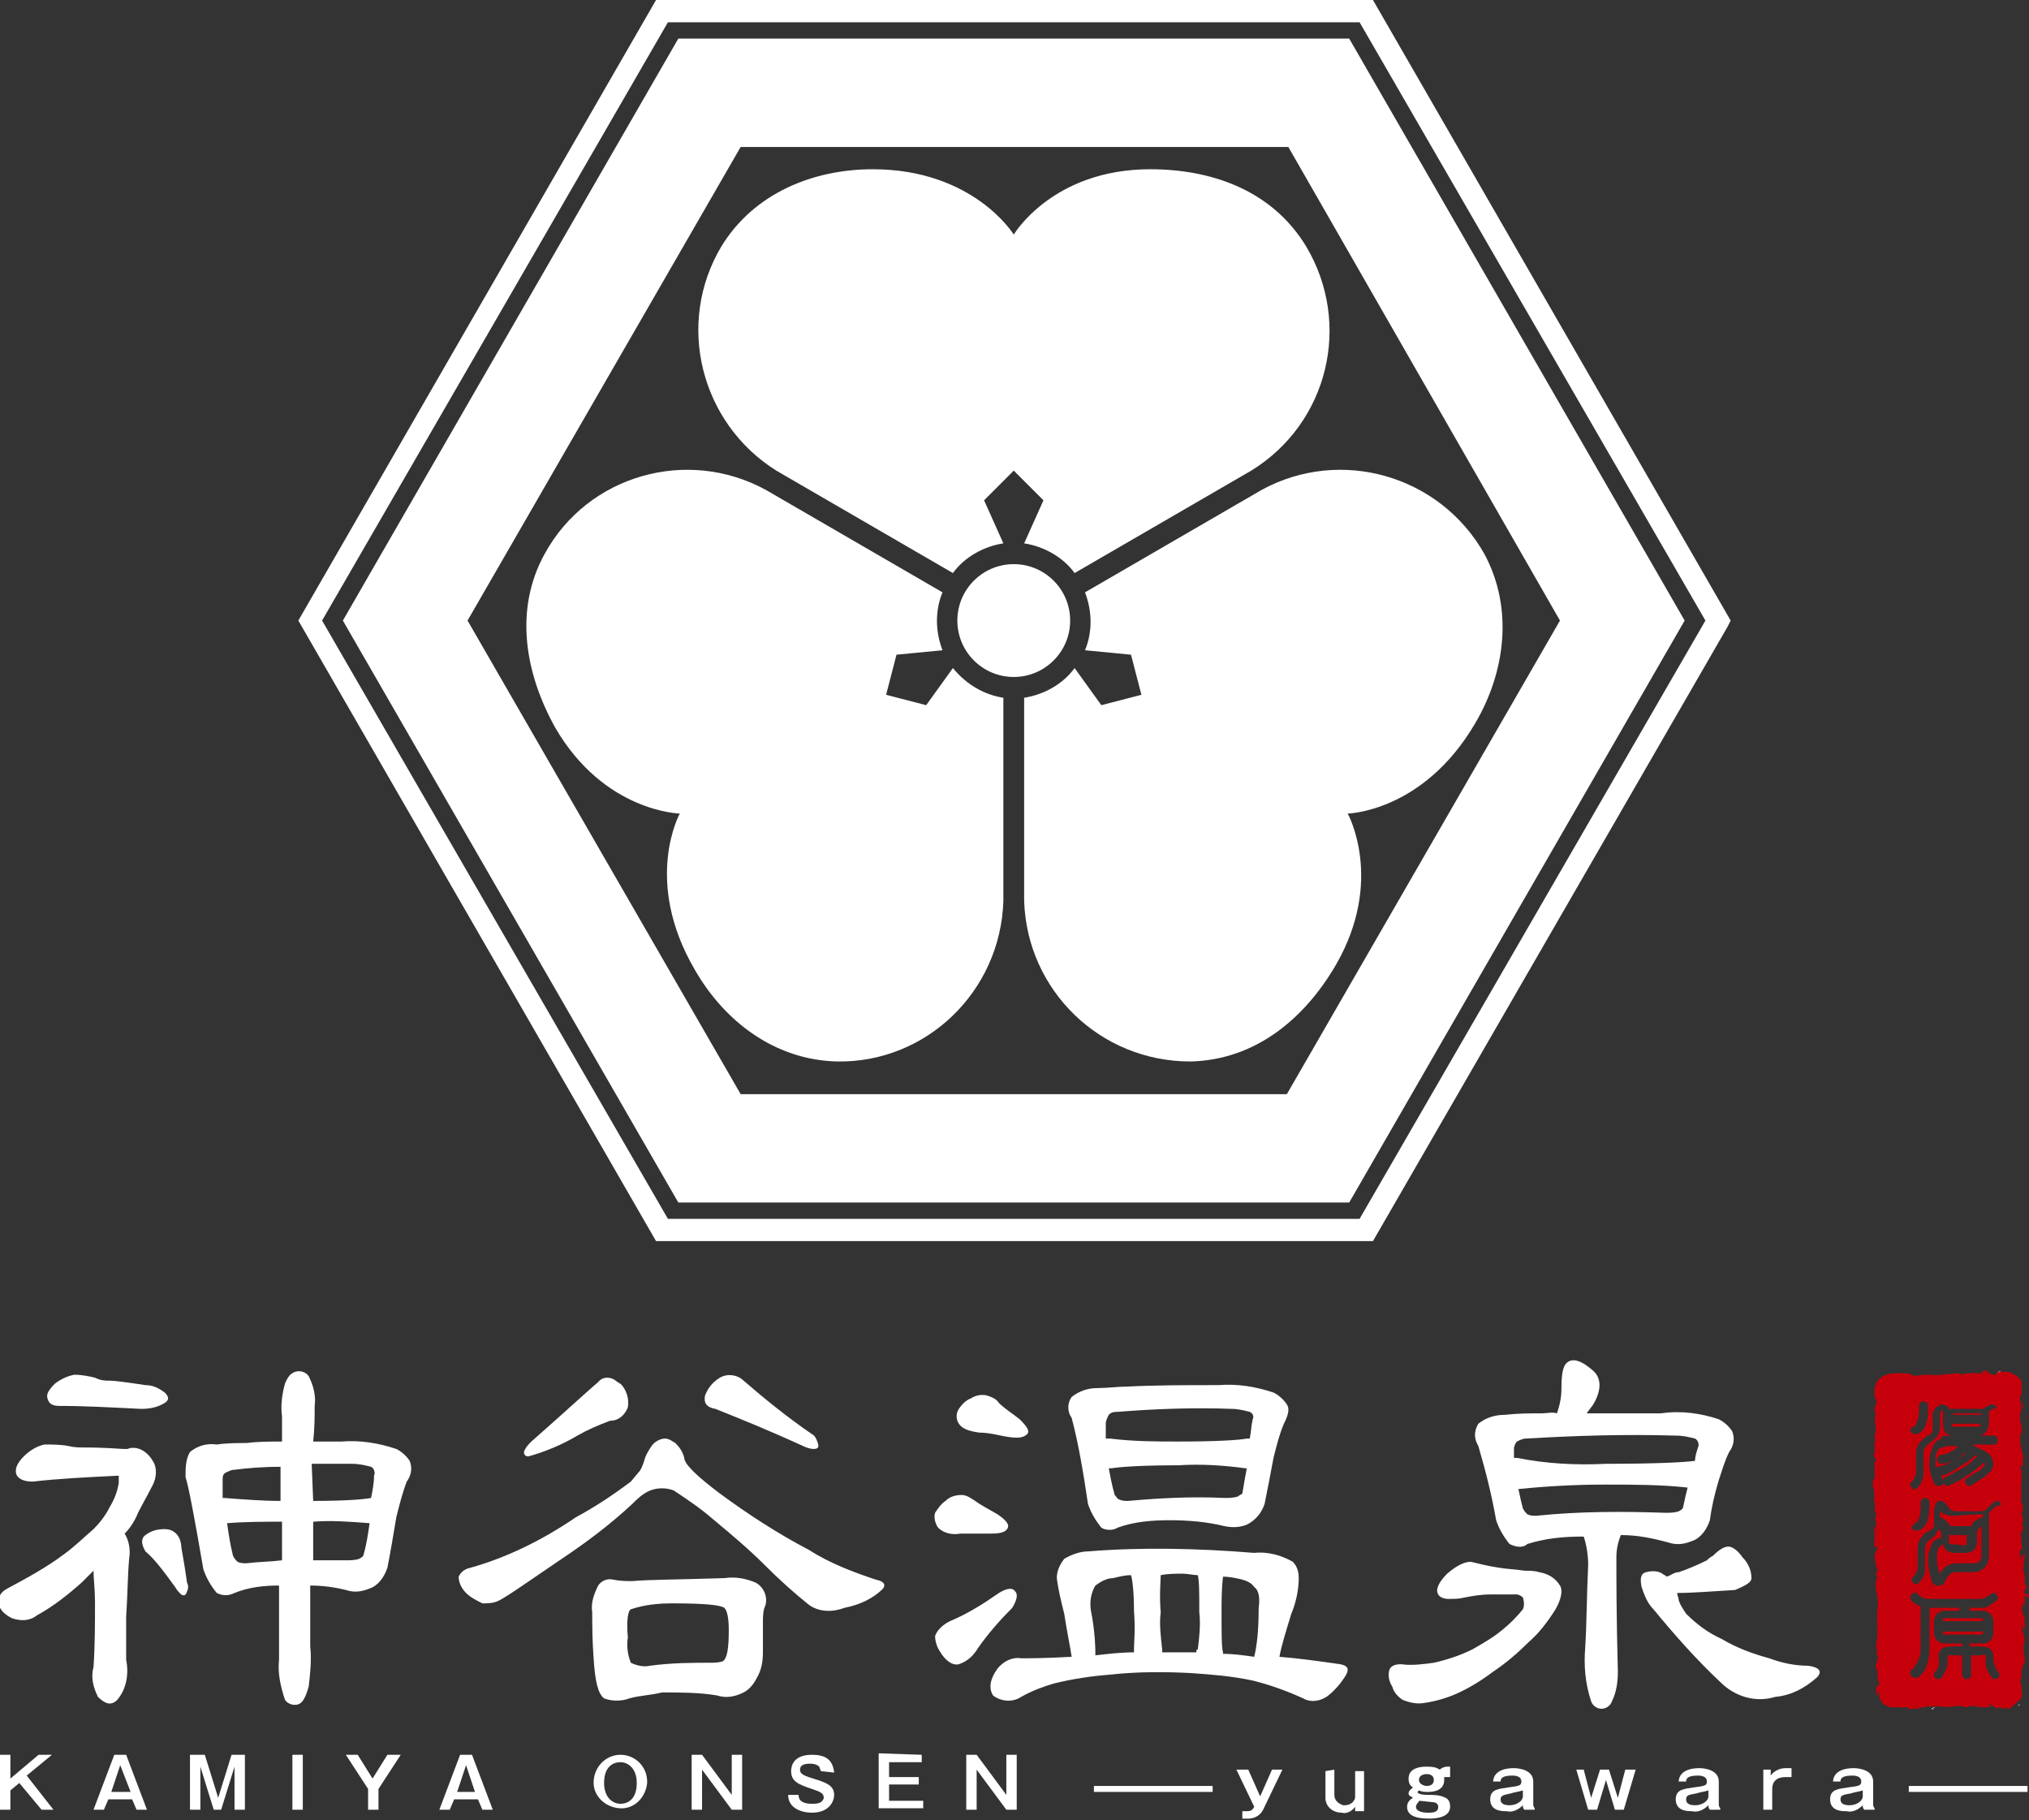
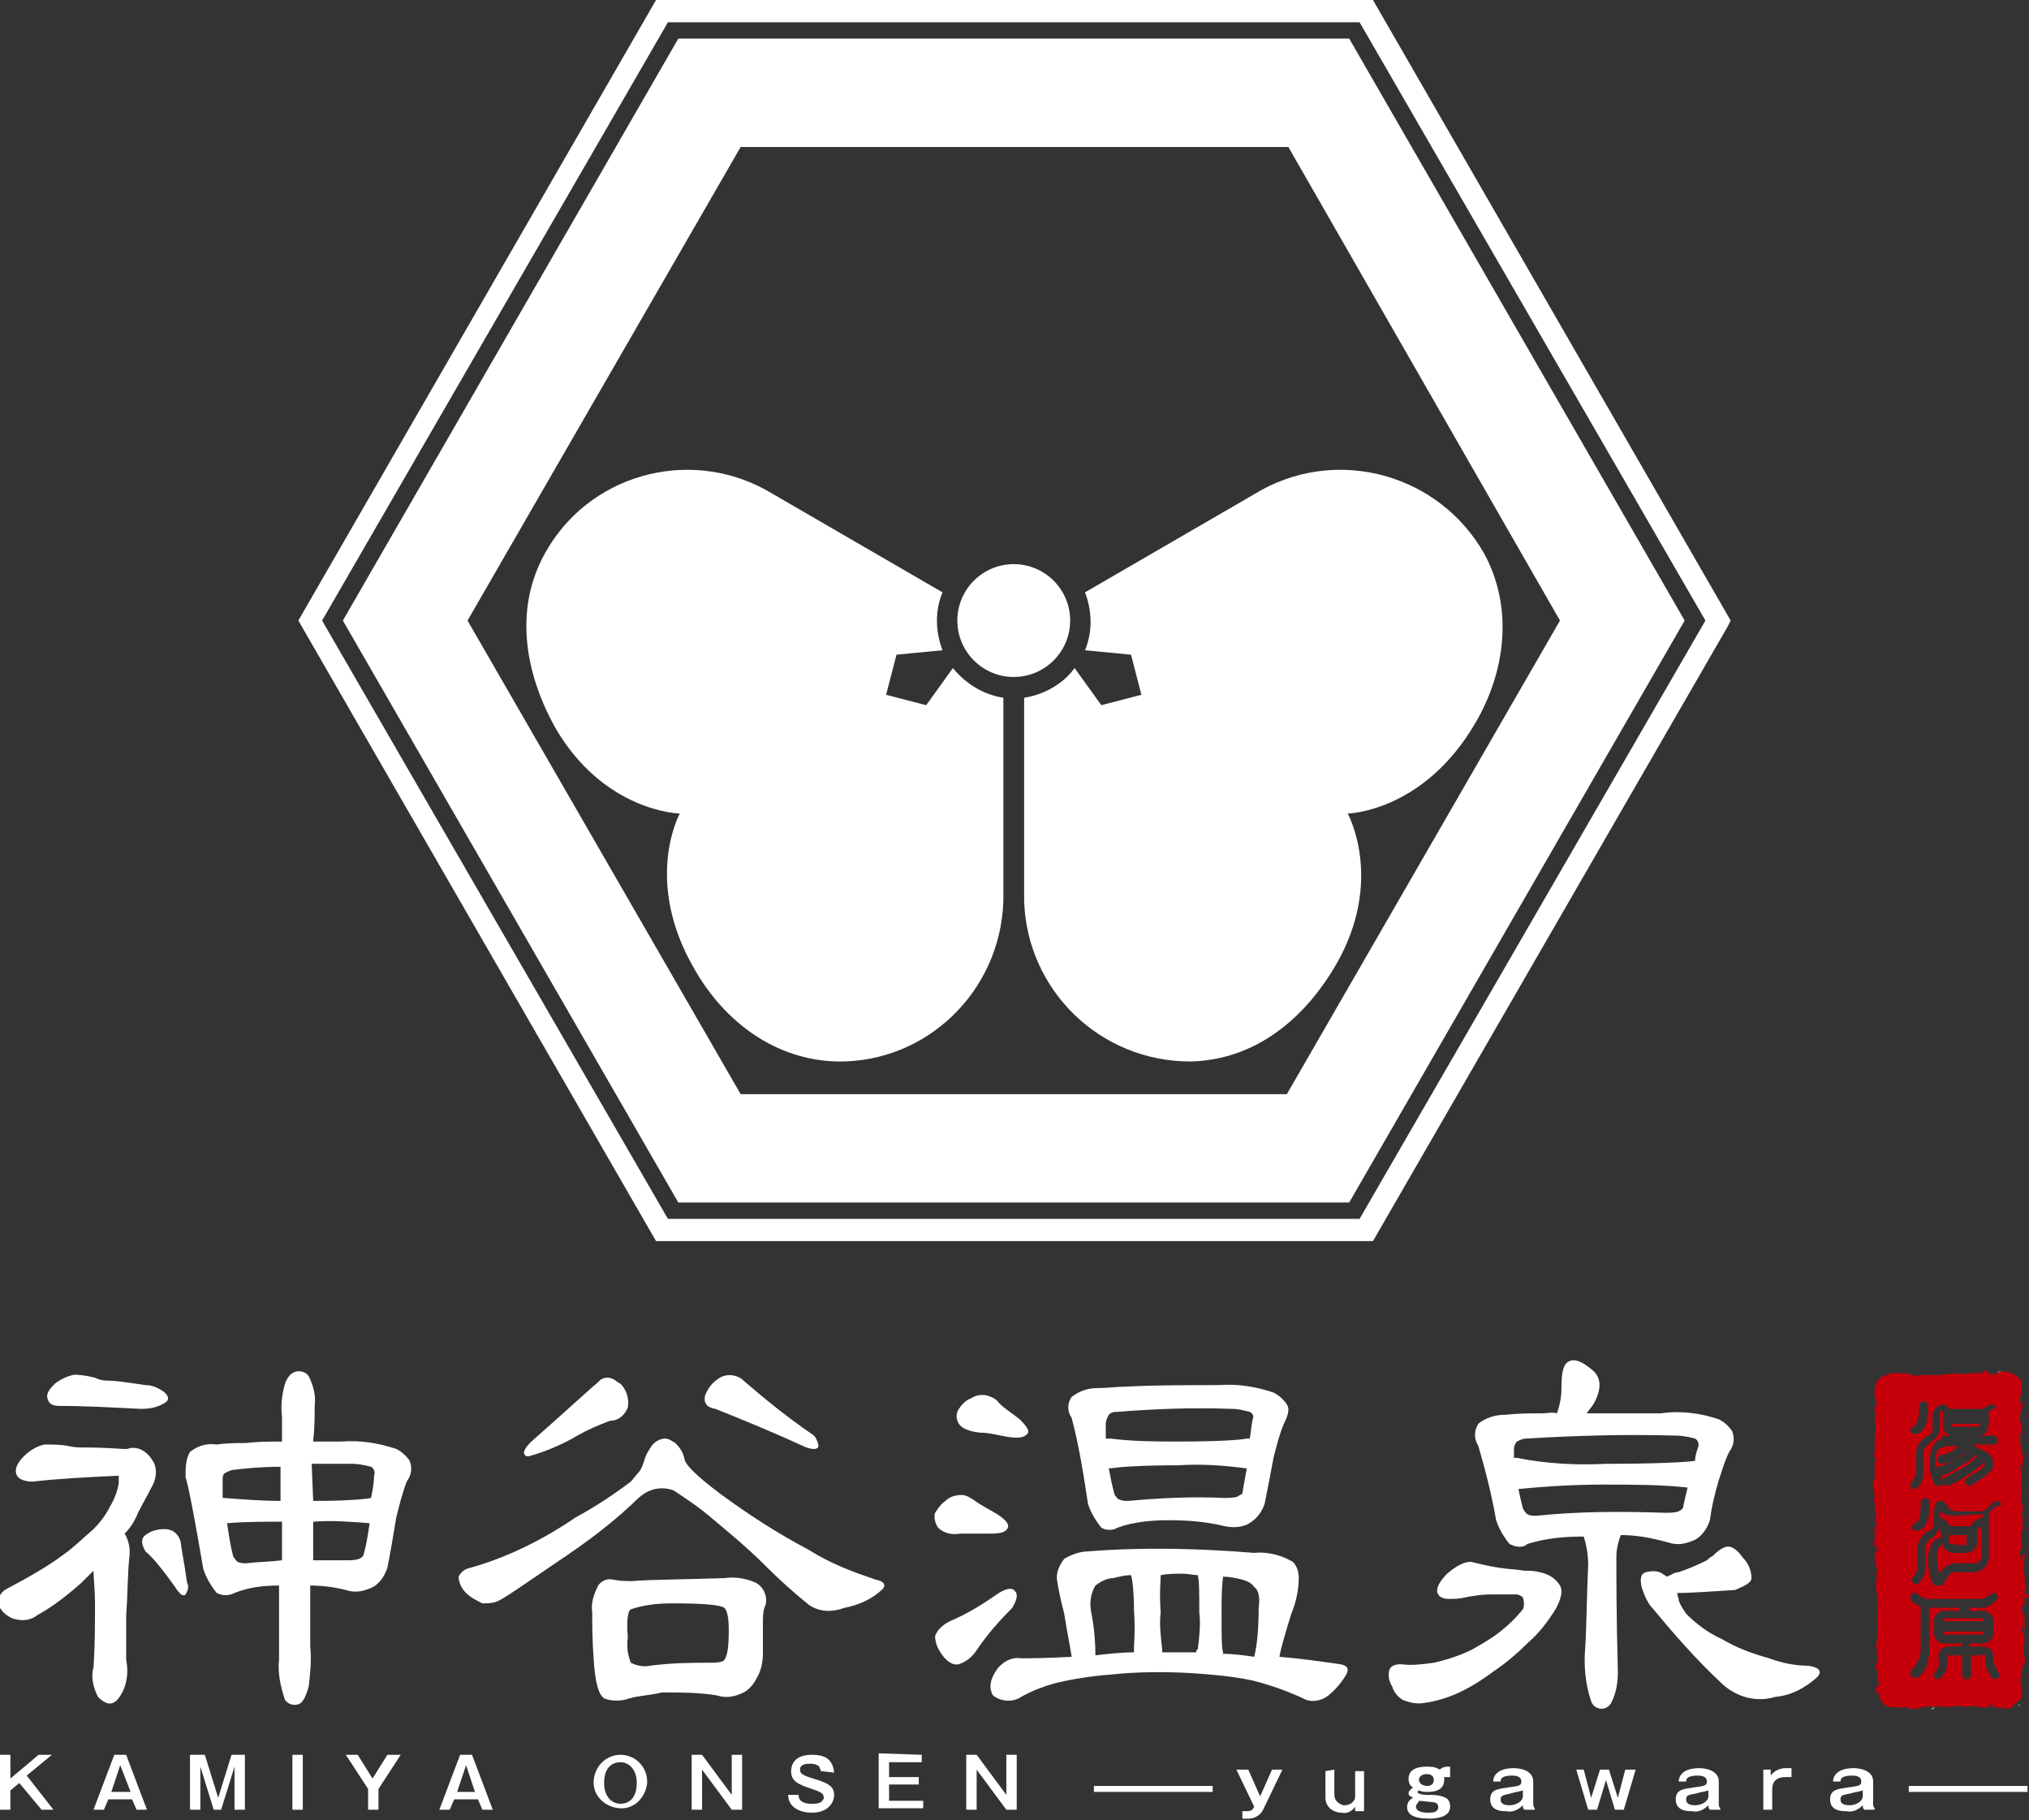
<svg xmlns="http://www.w3.org/2000/svg" version="1.1" id="レイヤー_1" x="0px" y="0px" viewBox="0 0 136.7 122.6" style="enable-background:new 0 0 136.7 122.6;" xml:space="preserve">
  <rect x="0" y="0" width="136.7" height="122.6" fill="#333333" stroke="none" />
  <style type="text/css">
	.st0{fill:#FFFFFF;}
	.st1{fill:#C6000B;}
</style>
  <path class="st0" d="M90.9,81H45.7L23.1,41.8L45.7,2.6h45.2l22.6,39.2L90.9,81z M49.9,73.7h36.8l18.4-31.9L86.8,9.9H49.9L31.5,41.8  L49.9,73.7z" />
  <circle class="st0" cx="68.3" cy="41.8" r="3.8" />
-   <path class="st0" d="M67.6,36.6l-1.3-2.9l2-2l2,2l-1.3,2.9c1.3,0.2,2.6,0.9,3.4,2l11.9-6.9c5.2-3.2,6.8-9.9,3.7-15.1  c-2.3-3.8-6.4-5.2-10.5-5.2c-6.6,0-9.2,4.4-9.2,4.4s-2.7-4.4-9.5-4.4c-4,0-8,1.6-10.2,5.2c-3.1,5.2-1.4,11.9,3.7,15.1l11.9,6.9  C65,37.5,66.3,36.8,67.6,36.6z" />
  <path class="st0" d="M64.2,45l-1.8,2.5l-2.7-0.7l0.7-2.7l3.1-0.3c-0.5-1.3-0.5-2.7,0-3.9L51.6,33c-5.3-2.9-12-1-14.9,4.3  c-2.1,3.8-1.3,8.1,0.7,11.7c3.3,5.7,8.4,5.8,8.4,5.8s-2.5,4.5,1,10.5c2,3.5,5.4,6.1,9.6,6.2c6,0.1,11-4.7,11.2-10.8V47  C66.3,46.8,65.1,46.1,64.2,45z" />
  <path class="st0" d="M100,37.3C97,32,90.3,30.1,85,33l-11.9,6.9c0.5,1.3,0.5,2.7,0,3.9l3.1,0.3l0.7,2.7l-2.7,0.7L72.4,45  c-0.8,1.1-2.1,1.8-3.4,2v13.7c0.2,6,5.1,10.8,11.2,10.8c4.4-0.1,7.7-2.9,9.8-6.5c3.3-5.7,0.8-10.2,0.8-10.2s5.1-0.1,8.6-6.1  C101.4,45.3,102,41,100,37.3z" />
  <path class="st0" d="M92.5,83.6H44.2L20.1,41.8L44.2,0h48.3l24.1,41.8l-0.2,0.4L92.5,83.6z M45,82.1h46.6l23.3-40.3L91.6,1.5H45  L21.7,41.8L45,82.1z" />
  <path class="st0" d="M6.3,105.8c-0.3,0.3-0.5,0.5-0.8,0.8c-0.9,0.8-1.9,1.6-3,2.2c-0.5,0.4-1.1,0.4-1.7,0.2  c-0.6-0.3-0.9-0.7-0.9-1.1c0-0.4,0.2-0.7,0.6-0.9c1.3-0.7,2.6-1.4,3.8-2.3c0.7-0.5,1.3-1.1,2-1.7c0.4-0.4,0.8-0.9,1.1-1.5  c0.3-0.5,0.5-1,0.6-1.6c0-0.2,0-0.3,0-0.5c-2.1,0.1-4.1,0.2-5.8,0.4c-0.6,0-1-0.2-1.1-0.5c-0.1-0.3,0-0.7,0.5-1.2  c0.4-0.4,0.9-0.7,1.4-0.8c0.5,0,1.1,0,1.6,0.1c0.4,0.1,0.7,0.1,1.1,0.1c0.3,0,1.2,0,2.6,0.1c0.1,0,0.2,0,0.3,0  c0.2-0.1,0.5-0.1,0.8,0c0.5,0.2,0.8,0.6,1,1c0.2,0.5,0.1,1.1-0.2,1.6c-0.3,0.6-0.6,1.1-0.9,1.7c-0.2,0.5-0.5,1-0.9,1.4  c0.3,0.5,0.4,1.1,0.3,1.7c-0.1,1.1-0.1,2.4-0.2,3.9c0,1.4,0,2.4,0,2.9c0.2,1,0,2-0.6,2.7c-0.4,0.4-0.8,0.3-1.3-0.2  c-0.3-0.6-0.5-1.3-0.3-2c0.1-1.5,0.1-2.9,0.1-4.4C6.4,107.1,6.3,106.3,6.3,105.8z M3.2,94.2c-0.1-0.3,0.1-0.6,0.5-1  c0.4-0.3,0.8-0.5,1.3-0.6c0.5,0,1,0.1,1.4,0.2C6.8,93,7.1,93,7.4,93c0.3,0,1.1,0.1,2.4,0.3c0.5,0,0.9,0.2,1.3,0.5  c0.3,0.3,0.3,0.5,0,0.7c-0.5,0.3-1,0.4-1.6,0.4c-2-0.1-3.8-0.2-5.5-0.2C3.6,94.7,3.3,94.6,3.2,94.2z M9.8,103.4  c0.4-0.3,0.8-0.4,1.3-0.4c0.6,0,1,0.4,1.1,1c0,0.3,0.2,1.1,0.4,2.6c0.1,0.2,0.1,0.4,0,0.6c-0.1,0.3-0.2,0.3-0.4,0.2  c-0.1-0.1-0.3-0.3-0.4-0.5c-0.8-1.1-1.4-1.9-2-2.4C9.5,104,9.5,103.6,9.8,103.4z M12.8,97.8c0.5-0.4,1.1-0.6,1.8-0.5v0  c0.7-0.1,1.4-0.1,2-0.1c0.8-0.1,1.6-0.1,2.4-0.1c0-0.7,0-1.3,0-1.7c-0.1-0.7,0-1.5,0.2-2.2c0.2-0.5,0.4-0.7,0.7-0.8  c0.3-0.1,0.7,0,0.9,0.3c0.3,0.6,0.5,1.3,0.4,2c0,0.7,0,1.5-0.1,2.4H23c1.3-0.1,2.5,0.1,3.7,0.5c0.4,0.2,0.7,0.5,0.9,0.8  c0.2,0.5,0.1,1-0.2,1.4c-0.3,0.8-0.5,1.6-0.7,2.4c-0.2,1.2-0.4,2.4-0.6,3.4c-0.2,0.6-0.6,1.2-1.2,1.4c-0.5,0.2-1,0.3-1.6,0.1  c-0.8-0.2-1.6-0.3-2.4-0.3v4.1c0.1,0.9,0,1.8-0.1,2.7c-0.2,0.7-0.4,1.1-0.7,1.2c-0.3,0.1-0.7,0-0.9-0.3c-0.3-0.9-0.5-1.8-0.4-2.7v-5  c-1,0-2,0.1-3,0.5c-0.4,0.2-0.8,0.2-1.2,0c-0.4-0.5-0.7-1-0.9-1.6c-0.6-3.5-1-5.6-1.2-6.2C12.5,98.9,12.5,98.3,12.8,97.8z M19,98.8  c-1.4,0-2.4,0.1-3.2,0.2c-0.2,0-0.4,0.1-0.6,0.2C15,99.3,15,99.5,15,99.7c0,0.4,0,0.8,0,1.2c0,0,0.1,0,0.1,0  c1.3,0.1,2.6,0.2,3.8,0.2V98.8z M19,102.5c-1.2,0-2.5,0-3.7,0.1c0.1,0.7,0.2,1.4,0.4,2.2c0.1,0.2,0.2,0.3,0.3,0.4  c0.2,0.1,0.4,0.1,0.6,0.1c0.8-0.1,1.6-0.1,2.4-0.2L19,102.5z M21.1,101.1c2.1,0,3.4-0.1,3.9-0.2c0.1-0.5,0.2-1,0.2-1.5  c0.1-0.2,0-0.5-0.2-0.6c-0.4-0.1-0.8-0.2-1.3-0.2h-2.7L21.1,101.1z M21.1,102.5v2.6c0.7,0,1.4,0,2.2,0c0.3,0,0.6,0,0.9-0.1  c0.2-0.1,0.3-0.2,0.3-0.3c0.2-0.7,0.3-1.4,0.4-2.1C23.6,102.5,22.3,102.4,21.1,102.5L21.1,102.5z" />
  <path class="st0" d="M38.8,102.2c1.3-0.7,2.5-1.5,3.7-2.4l0.5-0.6c0.2-0.2,0.3-0.5,0.4-0.8c0.1-0.4,0.3-0.7,0.5-1  c0.2-0.3,0.6-0.5,0.9-0.5c0.3,0,0.5,0.2,0.7,0.3c0.3,0.3,0.5,0.6,0.6,1c0,0.4,0.8,1.2,2.4,2.4c1.9,1.4,3.9,2.7,6,3.8  c1.4,0.9,3,1.5,4.5,2c0.5,0.1,0.7,0.3,0.5,0.6c-0.7,0.7-1.6,1.1-2.6,1.3c-0.8,0.3-1.7,0.3-2.4-0.2c-1-0.8-2-1.7-3-2.7  c-1.1-1.1-2.3-2.1-3.5-3.1c-0.8-0.7-1.7-1.3-2.6-1.9c-0.5-0.2-1.1-0.2-1.6,0c-0.5,0.2-0.9,0.6-1.2,0.9c-1.5,1.4-3.1,2.6-4.9,3.8  c-2.5,1.7-3.9,2.7-4.3,2.8c-0.3,0.1-0.6,0.1-0.9,0.1c-0.4-0.2-0.8-0.4-1.1-0.7c-0.3-0.3-0.5-0.7-0.5-1.1c0.1-0.2,0.3-0.5,0.8-0.6  C34.2,104.9,36.6,103.7,38.8,102.2z M41.8,93.2c0.4,0.4,0.6,1,0.5,1.6c-0.2,0.5-0.6,0.9-1.2,0.9c-0.8,0.3-1.5,0.6-2.2,1  c-1,0.6-2.2,1.1-3.3,1.4c-0.2,0-0.3-0.1-0.3-0.3c0.1-0.3,0.3-0.5,0.5-0.7c2.5-2.2,4-3.6,4.5-4c0.3-0.4,0.9-0.4,1.3,0  C41.7,93.1,41.7,93.2,41.8,93.2L41.8,93.2z M42.4,114.4c-0.5,0.2-1.2,0.2-1.7,0c-0.4-0.3-0.6-1.1-0.7-2.6c-0.1-1.3-0.1-2.4-0.1-3.2  c-0.1-0.6,0.1-1.2,0.4-1.8c0.2-0.3,0.6-0.5,1-0.4c0.5,0.1,0.9,0.1,1.3,0.1c1.1-0.1,3.1-0.1,6.2-0.2c0.7-0.1,1.4,0,2.1,0.3  c0.6,0.3,0.9,1.1,0.6,1.7c-0.1,0.3-0.1,0.7-0.1,1c0,0.5,0,1.2,0,2c0,0.6-0.1,1.2-0.4,1.7c-0.2,0.4-0.5,0.8-0.9,1  c-0.6,0.3-1.2,0.4-1.8,0.2c-1.2-0.2-2.5-0.2-3.7-0.2C43.8,114.2,43.1,114.2,42.4,114.4L42.4,114.4z M47.8,112c0.3,0,0.6,0,0.9-0.1  c0.3-0.2,0.4-0.9,0.4-2.1c0-0.8-0.1-1.3-0.3-1.5c-0.3-0.2-1.4-0.3-3.5-0.3c-1,0-1.9,0.1-2.8,0.4c-0.2,0.1-0.3,0.8-0.2,1.9  c-0.1,0.6,0,1.2,0.2,1.7c0.4,0.2,0.9,0.3,1.3,0.2C45.3,112,46.7,112,47.8,112L47.8,112z M47.5,94c0.2-0.5,0.5-0.9,1-1.2  c0.5-0.3,1.2-0.2,1.6,0.2c1.5,1.3,3,2.5,4.6,3.6c0.2,0.1,0.3,0.3,0.4,0.6c0.1,0.3,0,0.4-0.3,0.4c-0.2,0-0.5-0.1-0.7-0.2  c-2.4-1.1-4.4-1.9-5.9-2.5C47.6,94.8,47.4,94.5,47.5,94L47.5,94z" />
  <path class="st0" d="M67.2,102c0.6,0.4,0.8,0.7,0.7,0.9c-0.1,0.3-0.5,0.4-1.1,0.4c-0.7,0-1.4,0-2.1,0c-0.5,0.1-1.1,0-1.5-0.4  c-0.2-0.3-0.3-0.7-0.2-1c0.2-0.3,0.4-0.6,0.7-0.8c0.3-0.3,0.7-0.4,1.1-0.4c0.3,0,0.6,0.2,0.9,0.4C66.1,101.4,66.7,101.7,67.2,102z   M68.4,107.2c0.2,0.2,0.1,0.6-0.2,1.1c-0.8,0.8-1.6,1.7-2.3,2.7c-0.3,0.5-0.7,0.9-1.3,1.1c-0.4,0.1-0.9-0.2-1.3-0.9  c-0.2-0.3-0.3-0.7-0.3-1c0.1-0.3,0.4-0.7,1-1c1.2-0.5,2.3-1.2,3.3-1.9C67.8,107,68.2,106.9,68.4,107.2z M68.7,95.6  c0.5,0.5,0.7,0.8,0.5,1c-0.2,0.2-0.5,0.3-1.2,0.2c-0.7-0.1-1.3-0.3-2-0.3c-0.8-0.1-1.2-0.3-1.4-0.6c-0.2-0.3-0.2-0.7,0-1  c0.2-0.3,0.5-0.6,0.8-0.7c0.3-0.2,0.7-0.3,1.1-0.2c0.3,0.1,0.6,0.2,0.8,0.5C67.7,94.9,68.2,95.2,68.7,95.6L68.7,95.6z M87.1,105.2  c0.3,0.3,0.4,0.7,0.4,1.1c0,0.8-0.2,1.7-0.5,2.4c-0.4,1.3-0.7,2.3-0.8,2.9c1.3,0.1,2.7,0.3,4.1,0.5c0.5,0.1,0.6,0.3,0.4,0.7  c-0.3,0.5-0.7,1-1.2,1.4c-0.5,0.4-1.2,0.5-1.7,0.2c-1.1-0.5-2.2-0.9-3.4-1.2c-1.4-0.3-2.7-0.4-4.1-0.5c-1.8-0.1-3.7-0.1-5.5,0.1  c-1.3,0.1-2.6,0.3-3.8,0.6c-0.7,0.2-1.5,0.5-2.2,0.9c-0.6,0.4-1.4,0.3-1.9-0.1c-0.3-0.5-0.2-1.1,0.3-1.8c0.4-0.5,1-0.8,1.6-0.7  c0.5,0,1.6,0,3.4-0.1c-0.1-0.7-0.3-1.6-0.5-2.9c-0.2-0.8-0.4-1.6-0.5-2.4c0-0.5,0.2-0.9,0.5-1.3c0.5-0.3,1.1-0.5,1.6-0.5  c3.7-0.3,7.5-0.2,11.2,0.1C85.5,104.5,86.4,104.8,87.1,105.2L87.1,105.2z M85.8,93.8c0.4,0.2,0.7,0.5,0.9,0.8  c0.2,0.3,0.1,0.7-0.2,1.3c-0.3,0.7-0.5,1.5-0.7,2.3c-0.2,1.1-0.4,2.1-0.6,3.1c-0.2,0.6-0.6,1.1-1.2,1.4c-0.5,0.2-1,0.2-1.5,0.1  c-1.2-0.3-2.5-0.4-3.7-0.4c-1.2,0-2.4,0.1-3.5,0.5c-0.3,0.2-0.8,0.2-1.1,0c-0.4-0.5-0.7-1-0.9-1.6c-0.3-2-0.6-3.9-1.1-5.8  c-0.3-0.4-0.3-1,0-1.4c0.5-0.4,1.1-0.6,1.7-0.6v0c0.7,0,1.4-0.1,2-0.1c1.9-0.1,4-0.1,6.2-0.1C83.4,93.2,84.6,93.4,85.8,93.8z   M73.8,111.5c0.9-0.1,1.7-0.2,2.6-0.2c0-0.1,0-0.2,0-0.3c0-0.3,0.1-1.2,0-2.5c0-1.2-0.1-2.1-0.2-2.4c-0.4,0-0.8,0.1-1.2,0.2  c-0.4,0-0.8,0.2-1.2,0.5c-0.3,0.5-0.4,1.1-0.3,1.7C73.7,109.5,73.8,110.5,73.8,111.5z M79.4,97.1c2.6,0,4.1-0.1,4.6-0.2  c0.1,0,0.1,0,0.2,0c0.1-0.5,0.1-0.9,0.2-1.3c0.1-0.2,0-0.4-0.2-0.5c-0.4-0.1-0.8-0.2-1.2-0.2c-2.6-0.1-5.2,0-7.7,0.2  c-0.2,0-0.4,0-0.6,0.2c-0.1,0.2-0.2,0.4-0.2,0.6c0,0.3,0,0.7,0,1c0.1,0,0.2,0,0.3,0C76.4,97.1,77.9,97.1,79.4,97.1z M79.4,98.7  c-2.4,0-3.9,0.1-4.5,0.2h-0.2c0.1,0.5,0.2,1.1,0.4,1.8c0.1,0.1,0.2,0.3,0.3,0.3c0.2,0.1,0.4,0.1,0.6,0.1c2.2-0.2,4.3-0.3,6.5-0.2  c0.3,0,0.6,0,0.9-0.1c0.1-0.1,0.2-0.1,0.3-0.2c0.1-0.6,0.2-1.2,0.3-1.7c0,0-0.1,0-0.1,0C82.4,98.7,80.9,98.6,79.4,98.7z M78.3,111.1  v0.2c0.8,0,1.5,0,2.3,0c0-0.1,0-0.2,0.1-0.2c0.1-0.8,0.2-1.7,0.1-2.5c0-1.3,0-2.1-0.1-2.5c-0.3,0-0.7-0.1-1-0.1c-0.5,0-1,0-1.5,0.1  c0,0.4-0.1,1.3,0,2.5C78.1,109.4,78.2,110.2,78.3,111.1z M84.8,108.3c0.1-0.7,0-1.2-0.3-1.4c-0.2-0.3-0.5-0.4-0.8-0.5  c-0.4-0.1-0.9-0.2-1.3-0.2c-0.1,0.8-0.1,1.6-0.1,2.4c0,1.5,0,2.4,0.1,2.7v0.1c0.7,0,1.4,0.1,2.1,0.2  C84.7,110.8,84.8,109.7,84.8,108.3z" />
  <path class="st0" d="M101,105.6c0.6,0.1,1.1,0.1,1.7,0.2c0.3,0,0.7,0,1,0.1c0.6,0.1,1.1,0.4,1.4,0.9c0.2,0.3,0.1,0.9-0.3,1.6  c-0.5,0.8-1.1,1.6-1.8,2.2c-0.7,0.7-1.5,1.4-2.4,2c-0.8,0.6-1.6,1.1-2.5,1.5c-0.7,0.3-1.4,0.5-2.1,0.6c-0.5,0.1-1,0-1.5-0.2  c-0.3-0.2-0.6-0.5-0.7-0.9c-0.2-0.3-0.3-0.7-0.2-1.1c0.1-0.3,0.4-0.4,0.8-0.4c0.7,0.1,1.5,0,2.2-0.1c0.9-0.2,1.8-0.5,2.6-0.9  c0.7-0.4,1.4-0.8,2-1.3c0.5-0.4,1-0.9,1.4-1.4c0.1-0.2,0.1-0.5,0-0.8c-0.1-0.1-0.3-0.2-0.4-0.2c-0.5,0-1.1,0-1.8,0  c-0.6,0-1.2,0.1-1.7,0.2c-0.4,0.1-0.7,0.1-1.1,0.1c-0.3,0-0.6-0.1-0.7-0.3c-0.2-0.3,0-0.8,0.6-1.4c0.7-0.6,1.2-0.8,1.6-0.8  C99.5,105.3,100.3,105.5,101,105.6z M115.8,95.6c0.4,0.2,0.7,0.5,0.9,0.8c0.2,0.5,0.1,1-0.2,1.4c-0.3,0.6-0.5,1.3-0.7,1.9  c-0.3,1-0.5,1.9-0.6,2.7c-0.2,0.6-0.6,1.2-1.2,1.4c-0.5,0.2-1,0.3-1.6,0.1c-1.1-0.3-2.1-0.5-3.2-0.5c-0.2,0.5-0.3,1-0.3,1.5  c0,1.4,0,4,0.1,7.7c0,0.7-0.1,1.4-0.4,2c-0.1,0.3-0.4,0.5-0.7,0.5c-0.3,0-0.6-0.2-0.7-0.5c-0.4-1.2-0.5-2.4-0.4-3.6  c0.1-1.6,0.1-3.5,0.2-5.6c0-0.6-0.1-1.3-0.3-1.9c-1.3,0-2.5,0.1-3.8,0.5c-0.3,0.3-0.8,0.2-1.2,0c-0.4-0.5-0.7-1-0.9-1.6  c-0.3-1.7-0.7-3.3-1.2-5c-0.3-0.5-0.3-1,0-1.5c0.5-0.4,1.1-0.6,1.8-0.6v0c0.9-0.1,1.7-0.1,2.5-0.1c0.3,0,0.7-0.1,1,0  c0.2-0.6,0.3-1.1,0.3-1.7c0-1,0.1-1.6,0.5-1.8c0.4-0.2,0.9,0,1.6,0.6c0.6,0.5,0.6,1.3,0.1,2.2c-0.1,0.2-0.3,0.4-0.5,0.7  c1.6,0,3.3,0,5,0C113.3,95,114.6,95.2,115.8,95.6z M108.2,98.6c3.3,0,5.3-0.1,6-0.2c0-0.3,0.1-0.6,0.2-0.9c0.1-0.2,0-0.5-0.2-0.6  c-0.4-0.1-0.8-0.2-1.3-0.2c-3.4-0.1-6.7,0-10.1,0.2c-0.2,0-0.4,0.1-0.6,0.2c-0.1,0.1-0.2,0.3-0.2,0.5c0,0.2,0,0.4,0,0.6  c0.1,0,0.1,0,0.2,0C104.2,98.6,106.2,98.7,108.2,98.6L108.2,98.6z M102.3,100.3c0.1,0.5,0.2,0.9,0.3,1.3c0.1,0.2,0.2,0.3,0.3,0.4  c0.2,0.1,0.4,0.1,0.6,0.1c2.9-0.3,5.8-0.3,8.7-0.2c0.3,0,0.6,0,0.9-0.1c0.2-0.1,0.3-0.2,0.3-0.3c0.1-0.5,0.2-0.9,0.3-1.3  c-1.8-0.2-3.7-0.2-5.6-0.2C106.2,100,104.3,100.1,102.3,100.3L102.3,100.3z M113,107.3c0,0.2,0.1,0.3,0.1,0.5  c0.1,0.3,0.3,0.6,0.5,0.9c0.7,0.7,1.5,1.3,2.4,1.7c1,0.6,2.1,1,3.2,1.3c0.8,0.3,1.7,0.5,2.6,0.5c0.8,0.1,1,0.4,0.6,0.8  c-0.8,0.7-1.7,1.2-2.8,1.3c-1.3,0.4-2.7,0-3.7-1c-1.6-1.5-3.1-3.2-4.5-4.9c-0.4-0.4-0.6-0.9-0.8-1.5c-0.1-0.5-0.1-0.9,0.3-1  c0.4-0.1,0.8-0.1,1.1,0.1c0.1,0.1,0.2,0.1,0.3,0.2c0.3-0.1,0.5-0.3,0.8-0.3c0.6-0.2,1.3-0.5,1.9-0.8c0.1-0.1,0.2-0.2,0.4-0.3  c0.5-0.5,0.9-0.7,1.2-0.6c0.3,0.1,0.6,0.4,0.8,0.7c0.4,0.4,0.6,0.9,0.6,1.4c0,0.3-0.4,0.5-1.1,0.8C115.2,107.2,114,107.3,113,107.3  L113,107.3z" />
  <path class="st0" d="M135.8,115C135.8,115,135.9,115,135.8,115L135.8,115z" />
  <path class="st1" d="M136.4,109.6C136.4,109.6,136.5,109.6,136.4,109.6C136.5,109.6,136.4,109.6,136.4,109.6z" />
  <path class="st1" d="M136.5,108.7L136.5,108.7C136.5,108.7,136.5,108.7,136.5,108.7z" />
  <path class="st0" d="M135.9,114.9c0.1,0,0.1,0,0.2-0.1C136,114.8,136,114.9,135.9,114.9z" />
  <path class="st0" d="M133.4,115.2L133.4,115.2L133.4,115.2C133.4,115.1,133.4,115.1,133.4,115.2z" />
  <path class="st0" d="M131.7,115C131.7,115.1,131.6,115.1,131.7,115C131.6,115.1,131.6,115.1,131.7,115  C131.6,115.1,131.7,115.1,131.7,115z" />
  <path class="st0" d="M128.7,115L128.7,115L128.7,115z" />
  <path class="st0" d="M134.8,115.1C134.8,115.2,134.8,115.2,134.8,115.1C134.8,115.2,134.8,115.1,134.8,115.1z" />
  <path class="st0" d="M126.9,114.1L126.9,114.1C126.9,114.1,126.9,114,126.9,114.1L126.9,114.1z" />
  <path class="st1" d="M136.6,107L136.6,107C136.6,107,136.6,107,136.6,107z" />
  <path class="st0" d="M134.7,92.3c0.2,0.1-0.3,0.1,0,0.2C134.6,92.4,134.9,92.4,134.7,92.3z" />
  <path class="st1" d="M136.6,103C136.6,103.1,136.6,103.1,136.6,103C136.6,103.1,136.6,103.1,136.6,103z" />
  <path class="st1" d="M136.5,106L136.5,106C136.5,105.9,136.5,105.9,136.5,106z" />
  <path class="st1" d="M136.5,101.5L136.5,101.5C136.5,101.5,136.5,101.5,136.5,101.5z" />
  <path class="st1" d="M136.5,101.5C136.5,101.5,136.5,101.5,136.5,101.5L136.5,101.5C136.5,101.5,136.5,101.5,136.5,101.5z" />
  <path class="st1" d="M136.5,100L136.5,100L136.5,100L136.5,100z" />
  <path class="st1" d="M136.6,107.1C136.6,107.1,136.6,107.1,136.6,107.1C136.6,107.1,136.6,107.1,136.6,107.1z" />
  <path class="st1" d="M126.8,108.1L126.8,108.1L126.8,108.1z" />
  <path class="st1" d="M136.7,107.6c0-0.1,0-0.1,0-0.2l-0.1,0.1c0-0.1,0-0.1,0-0.1c0-0.1-0.1,0.1-0.2-0.1c0-0.1,0-0.3,0-0.4  c0,0.3,0.1,0,0.1,0.2c0,0,0-0.1,0-0.1c0,0,0,0,0,0c0.1-0.3-0.1-0.1-0.1-0.5c0,0,0.1-0.1,0.1-0.1c0,0.1-0.1,0.1-0.1-0.1  c0-0.2,0-0.2,0-0.3l0,0.1c0,0,0-0.1-0.1-0.3c0,0,0,0,0,0c0-0.2,0.1-0.3,0-0.5c0-0.1,0.1,0,0.1-0.1c-0.1-0.3,0.1-0.3,0-0.5  c-0.1,0.1,0,0.1-0.1-0.1l0,0.4l-0.1-0.3c0,0.1,0,0.3,0,0.4c0-0.1,0-0.1-0.1-0.1c0.1-0.2-0.1-0.4,0-0.6l0.1,0c0.1-0.3-0.1-0.6,0-1  l0,0.1c-0.1-0.1,0-0.3,0-0.4c0.1,0,0.1-0.1,0.1-0.1c0,0,0-0.3-0.1-0.3l0.1-0.2c0-0.3-0.1-0.4-0.1-0.7c0.1,0.1,0.1,0,0.1,0.2  c0-0.1,0-0.2,0-0.2c0-0.1-0.1-0.3,0-0.4c0,0-0.1-0.1-0.1-0.2c0,0,0,0,0,0c0,0,0-0.2-0.1-0.1c0.2-0.3,0-0.9,0.1-1.2  c0-0.2,0-0.5,0-0.7c0,0,0,0,0,0c0-0.3-0.1-0.2-0.1-0.5c0.1-0.2,0,0.2,0.1,0.1c0.2,0,0-0.4,0.1-0.6l0,0.1c0.1-0.2-0.1-0.4-0.1-0.7  c0,0,0,0,0,0c-0.1-0.3-0.1-0.5-0.1-0.8c0.1,0.1,0,0.1,0.1,0.1c0-0.1-0.1,0-0.1-0.2c0-0.1,0.1-0.2,0.1-0.3v0.2c0.1-0.1,0-0.3,0-0.4  l0,0c0-0.3-0.1-0.3-0.1-0.7l0,0c-0.1-0.2,0.1-0.2,0-0.4l0.1-0.1c0-0.1-0.1-0.5-0.1-0.7c0.1,0.2,0.1,0.4,0.2,0.6c0-0.2,0-0.4-0.1-0.5  c0,0.1,0,0.1,0,0.2c-0.1-0.2-0.1-0.4-0.1-0.6c0.1,0,0.1-0.1,0.1-0.3c0-0.1,0-0.2,0-0.3c0-0.1,0-0.2,0-0.3c-0.1-0.3-0.4-0.5-0.7-0.6  c-0.1-0.1-0.3-0.1-0.5-0.1c-0.1,0-0.3,0-0.4,0c0.2,0.1-0.2,0-0.1,0.2c-0.1,0-0.2,0-0.2,0l0,0l0,0l0,0l-0.4-0.1c-0.1,0,0.1,0,0.1-0.1  c-0.3,0-0.1-0.1-0.3-0.1c0,0.1-0.1,0.1-0.3,0.1l0.2,0.1c-0.4,0.1-0.3-0.1-0.7,0l0.1,0c-0.3,0-0.6,0-0.9,0.1c0,0-0.1-0.1,0-0.1  c-0.5,0-1,0.1-1.4,0.1l0,0c-0.1,0-0.2,0.1-0.3,0c0,0,0,0,0,0c-0.1,0-0.2,0.1-0.4,0l0.1,0c-0.4,0-0.7,0-1.1,0.1  c0-0.1-0.4-0.1-0.5-0.2l0,0c-0.2,0-0.5,0-0.7,0l-0.3,0c-0.1,0-0.3,0.1-0.4,0.1c-0.3,0.1-0.6,0.3-0.7,0.6c0,0.1-0.1,0.2-0.1,0.3  c0,0.1,0,0.1,0,0.2v0.1c0,0.1,0,0.3,0,0.4c0-0.1,0.1,0,0.1,0.1c0,0.1,0.1,0.3,0,0.3v0c-0.1,0.1-0.1,0.3-0.1,0.5l0.1,0  c-0.2,0.5,0.1,1.3-0.1,1.6c0,0.1,0,0.3,0.1,0.4l-0.1,0c0,0.3,0,0.6,0,0.9l-0.1-0.1c0,0.2,0.2,0.3,0.2,0.5l-0.1,0.1  c0,0.4,0,0.8,0,1.2c0,0,0,0-0.1-0.1c0,0.2-0.1,0.7,0.1,0.7c-0.1,0,0,0.4,0,0.6l-0.1,0c0.1,0.1,0.1,0.3,0.1,0.4c0,0.1,0,0.1,0,0  c0,0.2,0.1,0.1,0,0.4l0-0.1c0,0.1,0,0.2,0.1,0.3c0,0.1,0,0.4-0.1,0.4c0.1,0.1,0.1,0.2,0.1,0.3c0,0,0,0,0-0.1c0,0.3,0.1,0.5,0,0.8  c0,0,0,0,0,0c0-0.3,0-0.5,0-0.5c-0.1,0-0.1,0.2-0.2,0c0.1,0.2,0.1,0.5,0.1,0.7c0,0,0,0,0,0l0,0c0,0,0,0.1,0,0.1c0,0.1,0,0.1,0,0.2  c-0.1,0,0,0.3,0,0.4c0.1,0,0.1,0.1,0.1,0c0,0,0-0.1,0-0.1c0,0,0,0,0,0l0,0v-0.3c0,0.1,0.1,0.2,0,0.3c0,0.1,0.1,0.1,0.1,0.2  c-0.1,0.2-0.2,0.4-0.2,0.5c0,0.3,0.1,0.7,0.2,1c0,0.1,0,0.1-0.1,0.1c0-0.1,0-0.1,0-0.2c0,0.2,0,0.6,0.1,0.6c0,0.2-0.1-0.1-0.1,0.2  l0,0c-0.1,0.6,0.2,1.1,0.1,1.8c0,0,0,0,0,0c-0.1,0.8,0.1,1.7-0.1,2.5c0,0.1,0,0.3,0.1,0.4l-0.1,0.1l0.1,0.2c0.1,0.3-0.2,0.6-0.1,1  l0.1-0.1c0,0.2,0,0.5,0,0.5c0,0,0,0.1,0,0.1h0l0.1,0.4c0,0.3-0.2,0-0.2,0.4c0,0.2,0.1,0.5,0.1,0.4c0-0.1,0-0.2,0.1-0.2l0,0.1l0,0v0  c0,0.5,0.4,0.9,0.9,0.9l0,0h0.4l0,0l0.1,0h0.2c0,0,0,0-0.1,0c0.2,0.1,0.1,0,0.3,0c0,0,0,0,0,0l0.2,0c0,0,0,0.1-0.1,0.1  c0.3,0.1,0.5-0.1,0.6,0l0,0c0.3,0,0.2-0.1,0.2-0.1h0.2l0.1,0.1l0-0.1c0,0,0.1,0,0.1,0c0.2-0.1,0,0,0.1-0.1c0.2,0.1,0.5,0,0.6,0.1  c0.1-0.1-0.2,0,0-0.1c0.1,0.1,0.2,0,0.4,0c-0.1,0.1-0.2,0,0,0.1c0.1-0.1,0.4,0,0.5,0c0-0.1,0.3,0,0.6-0.1c0.2,0,0.5,0.1,0.7,0.1l0,0  c0-0.1,0.3-0.1,0.5-0.1c0,0.1,0,0.1-0.1,0.1h0.2c0.1,0,0.1-0.1,0.2-0.1l0,0.1c0.2,0,0.5,0,0.7,0c0,0-0.1-0.1-0.1-0.2h0.2  c0,0,0,0-0.1,0c0,0,0.1,0,0.1,0l-0.1,0.1c0.1,0,0.1,0,0.2,0c0,0.1,0.1,0,0.1,0.1c0,0-0.1,0-0.1,0c0.1,0,0.2,0,0.3,0.1  c0,0,0-0.1,0.1-0.1c0.2,0,0.1,0.1,0.2,0.1c0.1,0,0.2,0,0.2-0.1c0.1,0,0.1,0,0.1,0.1c0.1,0,0.2,0,0.3-0.1c0.1,0,0.2-0.1,0.1-0.1l0,0  l0,0c0.2-0.1,0.3-0.3,0.5-0.4c0.1-0.2,0.2-0.4,0.1-0.6h0c0-0.2,0-0.4-0.1-0.7c0-0.1,0-0.2,0.1-0.1c0-0.1,0-0.3,0-0.4  c0,0.2,0-0.1,0,0.2c0-0.2,0-0.3,0-0.5c0.1,0.1,0.1-0.2,0.1-0.3l0,0.2c0-0.1,0-0.2,0-0.3l0.1,0.1c0.1-0.5-0.2-0.8,0-1.2  c-0.1-0.1,0,0.2-0.1,0.1c0-0.2,0.1-0.3,0.1-0.5c0-0.3-0.1-0.3-0.1-0.6c0,0-0.1,0.1-0.1-0.2c0-0.2,0.1-0.3,0.1-0.1c0,0.1,0,0.1,0,0.1  c0,0.1,0,0.2,0.1,0.1l0,0c0-0.1,0-0.4,0.1-0.3c0-0.1,0-0.1-0.1,0c0-0.2,0-0.4,0-0.7c0,0-0.1,0.1-0.1,0c0-0.4-0.1-0.2-0.1-0.5  c0-0.2,0.1,0.1,0.1-0.2c0-0.2,0.1,0,0.1,0c0-0.2,0-0.4,0-0.6L136.7,107.6z M126.7,103.8c0-0.1,0-0.1,0-0.1L126.7,103.8L126.7,103.8  C126.7,103.9,126.7,103.9,126.7,103.8z M128.9,96.1c0.1,0,0.2-0.1,0.2-0.2c0.2-0.4,0.2-0.8,0.2-1.2c0-0.2,0.1-0.3,0.3-0.3  c0.1,0,0.1,0,0.2,0.1c0.1,0.1,0.1,0.1,0.1,0.2c0,0.4,0,0.8-0.1,1.1c-0.1,0.4-0.3,0.7-0.7,0.8c0,0-0.1,0-0.1,0c-0.1,0-0.1,0-0.2-0.1  c-0.1-0.1-0.1-0.1-0.1-0.2C128.8,96.2,128.8,96.1,128.9,96.1z M128.8,115C128.8,115,128.7,114.9,128.8,115L128.8,115  C128.8,114.9,128.8,115,128.8,115z M133.6,108.5c0.2,0,0.3,0.1,0.5,0.2c0.1,0.1,0.2,0.3,0.2,0.5v0.8c0,0.2-0.1,0.4-0.2,0.5  c-0.1,0.1-0.3,0.2-0.5,0.2h-0.9v0.2h0.7c0.6,0,0.9,0.2,0.9,0.7c0,0.4,0.1,0.7,0.3,1c0.1,0.1,0.1,0.1,0.1,0.2c0,0.2-0.1,0.3-0.3,0.3  c-0.1,0-0.2,0-0.2-0.1c-0.3-0.4-0.5-0.8-0.4-1.3c0-0.1,0-0.1,0-0.2c-0.1,0-0.2-0.1-0.3,0h-0.7v1.3c0,0.2-0.1,0.3-0.3,0.3  c-0.1,0-0.2,0-0.2-0.1c-0.1-0.1-0.1-0.1-0.1-0.2v-1.3h-0.7c-0.1,0-0.2,0-0.3,0c0,0,0,0.1,0,0.1c0.1,0.5-0.1,1-0.4,1.4  c-0.1,0.1-0.1,0.1-0.2,0.1c-0.2,0-0.3-0.1-0.3-0.3c0-0.1,0-0.1,0.1-0.2c0.2-0.2,0.3-0.5,0.2-0.9v-0.1c0-0.5,0.3-0.7,0.9-0.7h0.7  v-0.2H131c-0.2,0-0.4-0.1-0.5-0.2c-0.1-0.1-0.2-0.3-0.2-0.5v-0.8c0-0.2,0.1-0.4,0.2-0.5c0.1-0.1,0.3-0.2,0.5-0.2h1v-0.2H130v2.9  c0,0.3-0.1,0.7-0.2,1c-0.1,0.3-0.3,0.6-0.6,0.8c0,0-0.1,0-0.2,0c-0.2,0-0.3-0.1-0.3-0.3c0-0.1,0-0.2,0.1-0.2  c0.2-0.2,0.3-0.4,0.4-0.6c0.1-0.2,0.2-0.5,0.2-0.7v-3c-0.2-0.1-0.3-0.1-0.4-0.2c-0.2-0.1-0.3-0.3-0.3-0.4c0-0.1,0-0.1,0.1-0.2  c0.1-0.1,0.1-0.1,0.2-0.1c0.1,0,0.2,0,0.2,0.1c0.1,0.1,0.2,0.1,0.3,0.2c0.1,0.1,0.3,0.1,0.5,0.1h3.3c0.2,0,0.3,0,0.5-0.1  c0.1-0.1,0.2-0.1,0.3-0.2c0.1-0.1,0.1-0.1,0.2-0.1c0.1,0,0.1,0,0.2,0.1c0.1,0.1,0.1,0.1,0.1,0.2c0,0.1,0,0.1-0.1,0.2  c-0.2,0.2-0.5,0.4-0.8,0.5c-0.3,0-0.7,0-1,0v0.2L133.6,108.5z M134.3,101.6c-0.1,0.1-0.2,0.2-0.3,0.3v2.9c0,0.3-0.1,0.6-0.3,0.8  c-0.2,0.2-0.5,0.3-0.7,0.3h-1.3c-0.2,0-0.5,0.2-0.7,0.7c0,0.1-0.2,0.2-0.3,0.2c0,0-0.1,0-0.1,0c0,0-0.1,0-0.1,0  c-0.1,0-0.3-0.1-0.3-0.2c-0.2-0.5-0.3-1-0.3-1.6c0-0.3,0.1-0.6,0.2-0.9c0.1-0.3,0.4-0.5,0.7-0.5v-0.2c0-0.2-0.1-0.3-0.2-0.4  c-0.1,0.2-0.2,0.4-0.3,0.5c-0.1,0.1-0.3,0.2-0.4,0.3c-0.1,0.1-0.2,0.3-0.2,0.5c0,0,0,0.1,0,0.4l0,0.9c0,0.4-0.1,0.7-0.4,1  c-0.1,0.1-0.1,0.1-0.2,0.1c-0.1,0-0.2,0-0.2-0.1c-0.1-0.1-0.1-0.1-0.1-0.2c0-0.1,0.1-0.2,0.2-0.3c0.1-0.2,0.2-0.3,0.2-0.5l0-1.3  c0-0.3,0.1-0.6,0.3-0.8c0.1-0.2,0.3-0.3,0.5-0.4c0.2-0.1,0.3-0.2,0.3-0.3V102c0-0.5,0.1-0.8,0.3-0.9c0,0,0.1,0,0.2,0  c0.1,0,0.2,0.1,0.3,0.2c0.1,0.1,0.2,0.2,0.2,0.3c0.1,0.1,0.3,0.2,0.5,0.2h1.5c0.2,0,0.4,0,0.6-0.2c0.1-0.1,0.2-0.2,0.3-0.3  c0.1-0.1,0.1-0.1,0.3-0.2c0.2,0,0.3,0.1,0.3,0.3C134.5,101.4,134.4,101.5,134.3,101.6z M128.8,102.9c0-0.1,0.1-0.2,0.2-0.3  c0.1,0,0.1-0.1,0.2-0.1c0.2-0.4,0.2-0.8,0.2-1.3c0-0.1,0-0.1,0.1-0.2c0.1-0.1,0.1-0.1,0.2-0.1c0.1,0,0.2,0,0.2,0.1  c0.1,0.1,0.1,0.1,0.1,0.2c0,0.4,0,0.8-0.1,1.1c-0.1,0.4-0.3,0.7-0.7,0.8c0,0-0.1,0-0.1,0c-0.1,0-0.1,0-0.2-0.1  C128.8,103.1,128.8,103,128.8,102.9z M133.8,97.8c0.3,0.1,0.5,0.5,0.5,0.8c0,0.2-0.1,0.5-0.3,0.6c-0.2,0.2-0.3,0.3-0.5,0.4  c-0.2,0.1-0.4,0.3-0.6,0.4c-0.1,0-0.1,0.1-0.2,0.1c-0.1,0-0.1,0-0.2-0.1c-0.1-0.1-0.1-0.1-0.1-0.2c0-0.1,0-0.2,0.1-0.2  c0.1-0.1,0.3-0.2,0.6-0.4c0.2-0.1,0.4-0.2,0.5-0.4c0.1,0,0.1-0.1,0.1-0.2c0,0,0-0.1,0-0.1c-0.4,0.3-0.8,0.7-1.2,0.9  c-0.4,0.3-0.8,0.5-1.3,0.7c-0.1,0-0.2-0.1-0.3-0.2c0,0.1-0.1,0.2-0.3,0.2c-0.1,0-0.3-0.1-0.3-0.2c-0.2-0.5-0.4-1-0.3-1.6  c0-0.3,0.1-0.5,0.2-0.8c0.1-0.3,0.3-0.5,0.6-0.6c0-0.1,0.1-0.2,0.3-0.2h3.2c0.1,0,0.2,0,0.2,0.1c0.1,0.1,0.1,0.1,0.1,0.2  c0,0.2-0.1,0.3-0.3,0.3c0,0,0,0,0,0h-1.4C133.1,97.5,133.5,97.6,133.8,97.8z M134.3,94.9c-0.1,0-0.2,0.1-0.3,0.2l0,0.4  c0,0.3,0,0.5-0.1,0.8c-0.1,0.2-0.3,0.4-0.6,0.4h-1.7c-0.2,0-0.5-0.1-0.6-0.3c-0.1-0.2-0.1-0.5-0.1-0.7v-0.3c0-0.1,0-0.2,0-0.3  c0,0,0-0.1-0.1-0.1c-0.1,0.1-0.1,0.2-0.1,0.3v0.9c0,0.2-0.1,0.4-0.2,0.6c-0.2,0.1-0.3,0.3-0.5,0.4c-0.1,0.1-0.2,0.2-0.3,0.3  c-0.1,0.1-0.1,0.2-0.1,0.4c0,0,0,0.1,0,0.4l0,0.9c0,0.4-0.2,0.8-0.4,1c-0.1,0.1-0.1,0.1-0.2,0.1c-0.1,0-0.2,0-0.2-0.1  c-0.1-0.1-0.1-0.1-0.1-0.2c0-0.1,0.1-0.2,0.2-0.3c0.1-0.2,0.2-0.3,0.2-0.5l0-1.3c0-0.3,0.1-0.6,0.3-0.8c0.2-0.2,0.3-0.3,0.5-0.4  c0.2-0.1,0.3-0.2,0.3-0.3l0-0.6c0-0.2,0-0.4,0-0.6c0.1-0.2,0.2-0.4,0.4-0.5c0.1,0,0.1-0.1,0.2-0.1c0.1,0,0.2,0,0.3,0.1  c0.1,0,0.2,0.1,0.2,0.2h2.3c0.1-0.1,0.2-0.1,0.3-0.2c0.1,0,0.2-0.1,0.3-0.1c0.2,0,0.3,0.1,0.3,0.3C134.5,94.8,134.4,94.9,134.3,94.9  L134.3,94.9z" />
  <path class="st1" d="M130.9,110c0,0.1,0,0.1,0.1,0.1c0,0,0,0,0,0h2.5c0.1,0,0.1,0,0.1-0.1v-0.1h-2.7L130.9,110z" />
  <path class="st1" d="M130.8,99.4L130.8,99.4c0,0.1,0,0.2,0.1,0.3c0-0.1,0.1-0.2,0.2-0.2l0,0c0.4-0.2,0.7-0.4,1.1-0.6  c0.4-0.2,0.7-0.5,1-0.8l-0.1-0.1c-0.3,0.3-0.7,0.6-1.1,0.8C131.6,99.1,131.2,99.3,130.8,99.4z" />
  <path class="st1" d="M132.4,104.1c0.1,0,0.1-0.1,0.1-0.2c0-0.2,0-0.4,0-0.5h-1.2c0,0,0,0.1,0,0.2v0.2c0,0.1,0,0.2,0.1,0.2  L132.4,104.1z" />
  <path class="st1" d="M131.6,102.1c-0.3,0-0.7-0.1-0.9-0.3l0,0.1v0.3c0.3,0.1,0.5,0.3,0.7,0.6h1.4c0.1-0.3,0.4-0.5,0.8-0.6v-0.2  c-0.1,0-0.2,0-0.4,0L131.6,102.1z" />
  <path class="st1" d="M130.9,109.1v0.1h2.7v-0.1c0-0.1,0-0.1-0.1-0.1H131C130.9,109,130.9,109.1,130.9,109.1z" />
  <path class="st1" d="M133.2,103.2c0,0.1,0,0.3,0,0.5v0.2c0,0.2-0.1,0.4-0.2,0.5c-0.1,0.1-0.3,0.2-0.5,0.2h-0.9  c-0.2,0-0.3-0.1-0.5-0.2c-0.1-0.1-0.2-0.3-0.2-0.4c-0.1,0.1-0.3,0.2-0.3,0.3c-0.1,0.2-0.1,0.3-0.1,0.5c0,0.4,0,0.8,0.2,1.2  c0.2-0.4,0.6-0.7,1.1-0.7h1.3c0.1,0,0.3-0.1,0.3-0.2c0.1-0.1,0.1-0.2,0.1-0.4l0-1.9C133.3,103,133.2,103.1,133.2,103.2z" />
-   <rect x="131.6" y="95.2" class="st1" width="1.9" height="0.1" />
  <path class="st1" d="M131.5,95.9c0,0.1,0,0.1,0,0.2c0,0,0,0,0.1,0h1.7c0,0,0,0,0.1,0c0-0.1,0-0.1,0-0.2L131.5,95.9L131.5,95.9z" />
  <path class="st1" d="M131.6,98.4c0.3-0.2,0.6-0.3,0.8-0.5l-0.1,0c-0.2,0.2-0.4,0.3-0.7,0.5c-0.2,0.1-0.5,0.2-0.8,0.2  c-0.1,0-0.1,0-0.2-0.1c-0.1-0.1-0.1-0.1-0.1-0.2c0-0.1,0-0.1,0.1-0.2c0.1-0.1,0.1-0.1,0.2-0.1h0c0.2,0,0.4-0.1,0.6-0.2  c0.2-0.1,0.4-0.2,0.5-0.4h-0.8c-0.1,0.1-0.1,0.1-0.2,0.1c-0.2,0-0.3,0.1-0.4,0.3c-0.1,0.2-0.1,0.3-0.1,0.5c0,0.2,0,0.4,0,0.6  c0,0,0.1-0.1,0.1-0.1C131,98.7,131.3,98.6,131.6,98.4z" />
-   <path class="st1" d="M136.4,101.3L136.4,101.3L136.4,101.3z" />
+   <path class="st1" d="M136.4,101.3L136.4,101.3L136.4,101.3" />
  <path class="st1" d="M126.8,102.6L126.8,102.6z" />
  <path class="st1" d="M136.5,105.9C136.4,105.9,136.4,105.8,136.5,105.9C136.4,105.9,136.4,105.9,136.5,105.9z" />
  <path class="st1" d="M126.8,104C126.8,104,126.8,104,126.8,104L126.8,104L126.8,104L126.8,104z" />
  <path class="st0" d="M135.8,115L135.8,115L135.8,115L135.8,115z" />
  <path class="st0" d="M130.1,115.1c0.4,0.1-0.1-0.1,0.3-0.1L130.1,115.1C130.2,115.1,130.3,115.1,130.1,115.1z" />
  <path class="st0" d="M131.3,115.1C131.2,115.1,131.3,115.1,131.3,115.1C131.4,115.1,131.4,115.1,131.3,115.1z" />
  <path class="st1" d="M136.4,113.1L136.4,113.1C136.5,113,136.5,113.1,136.4,113.1z" />
  <polygon class="st1" points="136.6,111.1 136.6,111.1 136.6,110.9 " />
  <path class="st1" d="M136.5,100.2L136.5,100.2C136.5,100.4,136.6,100.4,136.5,100.2z" />
  <path class="st1" d="M136.5,95.6c0-0.1,0.1-0.2,0-0.3C136.5,95.4,136.5,95.5,136.5,95.6z" />
  <polygon class="st1" points="126.6,95.1 126.6,95.1 126.6,95.2 " />
  <path class="st0" d="M0.7,118.2v1.6l1.9-1.6h0.9l-1.7,1.4l1.8,2.3H2.8l-1.5-1.8l-0.6,0.5v1.3H0v-3.7L0.7,118.2z" />
  <path class="st0" d="M8.5,118.2l1.4,3.7H9.2l-0.3-0.7H7.3L7,121.9H6.3l1.4-3.7H8.5z M8.1,118.9l-0.6,1.8h1.3L8.1,118.9z" />
  <path class="st0" d="M13.8,118.2l0.9,2.9l0.9-2.9h0.9v3.7h-0.7V119l-0.9,2.9h-0.5l-0.9-2.9v2.9h-0.7v-3.7H13.8z" />
  <path class="st0" d="M20.4,121.9h-0.7v-3.7h0.7V121.9z" />
  <path class="st0" d="M24.1,118.2l1,1.6l1-1.6H27l-1.5,2.3v1.4h-0.7v-1.4l-1.5-2.3H24.1z" />
  <path class="st0" d="M31.8,118.2l1.4,3.7h-0.7l-0.3-0.7h-1.6l-0.3,0.7h-0.7l1.4-3.7H31.8z M31.4,118.9l-0.6,1.8H32L31.4,118.9z" />
  <path class="st0" d="M43.6,120.1c-0.1,1-0.9,1.8-1.9,1.7c-1-0.1-1.8-0.9-1.7-1.9c0.1-1,0.9-1.7,1.8-1.7c1,0,1.8,0.8,1.8,1.8  C43.6,120,43.6,120,43.6,120.1z M40.7,120.1c0,1,0.6,1.4,1.1,1.4c0.5,0,1.1-0.3,1.1-1.4c0-1-0.6-1.4-1.1-1.4S40.7,119,40.7,120.1z" />
  <path class="st0" d="M47.3,118.2l2,2.7v-2.7H50v3.7h-0.7l-2-2.7v2.7h-0.7v-3.7H47.3z" />
  <path class="st0" d="M55.3,119.3c0-0.1-0.1-0.2-0.1-0.3c-0.1-0.1-0.3-0.2-0.6-0.2c-0.2,0-0.7,0-0.7,0.4c0,0.3,0.2,0.4,1.2,0.7  c0.6,0.2,1.1,0.4,1.1,1c0,0.4-0.3,1.2-1.5,1.2c-0.7,0-1.6-0.3-1.6-1.2h0.7c0,0.4,0.3,0.6,0.9,0.6c0.2,0,0.4,0,0.6-0.1  c0.1-0.1,0.2-0.2,0.2-0.3c0-0.3-0.2-0.4-0.8-0.6c-0.9-0.3-1.4-0.5-1.4-1.2c0-0.4,0.2-1.1,1.4-1.1c0.9,0,1.4,0.3,1.5,1.2L55.3,119.3z  " />
  <path class="st0" d="M62.1,118.2v0.5h-2.2v1h2v0.5h-2v1.1h2.3v0.5h-3v-3.7L62.1,118.2z" />
  <path class="st0" d="M65.8,118.2l2,2.7v-2.7h0.7v3.7h-0.7l-2-2.7v2.7h-0.7v-3.7H65.8z" />
  <path class="st0" d="M84.1,119.2l0.8,1.8l0.8-1.8h0.7l-1.3,2.7c-0.2,0.4-0.6,0.6-1,0.6c-0.1,0-0.3,0-0.4,0V122h0.3  c0.3,0,0.4-0.1,0.5-0.3l-1.2-2.5H84.1z" />
  <path class="st0" d="M89.9,119.2v1.7c0,0.4,0.3,0.6,0.6,0.7c0,0,0,0,0.1,0c0.2,0,0.5-0.1,0.6-0.3c0.1-0.1,0.1-0.2,0.1-0.4v-1.6h0.6  v2.7h-0.6l0-0.3c-0.2,0.3-0.6,0.5-0.9,0.4c-0.6,0-1.1-0.4-1.1-1c0,0,0-0.1,0-0.1v-1.7L89.9,119.2z" />
  <path class="st0" d="M97.7,119.7c-0.1,0-0.2,0-0.2,0c-0.1,0-0.1,0-0.2,0c0,0.1,0,0.1,0,0.2c0,0.8-0.9,0.8-1.1,0.8  c-0.2,0-0.4,0-0.6-0.1c0,0-0.1,0.1-0.1,0.1c0,0.1,0.2,0.2,0.7,0.2c0.4,0,0.8,0,1.2,0.2c0.2,0.1,0.3,0.3,0.3,0.6  c0,0.8-1.2,0.8-1.4,0.8c-1.1,0-1.5-0.3-1.5-0.8c0-0.3,0.2-0.5,0.4-0.6c-0.1-0.1-0.3-0.1-0.3-0.3s0.2-0.3,0.3-0.4  c-0.2-0.1-0.3-0.3-0.3-0.6c0-0.8,1-0.8,1.2-0.8c0.3,0,0.6,0,0.9,0.2c0.1-0.1,0.3-0.2,0.5-0.2c0.1,0,0.1,0,0.2,0L97.7,119.7z   M95.4,121.7c0,0.3,0.4,0.4,0.8,0.4c0.3,0,0.7,0,0.7-0.4c0-0.2-0.2-0.3-0.3-0.3c-0.1,0-0.8-0.1-1-0.1  C95.6,121.4,95.4,121.5,95.4,121.7L95.4,121.7z M95.6,119.9c0,0.3,0.4,0.4,0.5,0.4s0.5,0,0.5-0.4c0-0.4-0.4-0.4-0.5-0.4  C96.1,119.5,95.6,119.5,95.6,119.9L95.6,119.9z" />
  <path class="st0" d="M100.6,120c0-0.2,0.1-0.9,1.4-0.9c0.3,0,1.3,0.1,1.3,0.9v1.5c0,0.1,0,0.2,0.1,0.3v0.1h-0.7  c-0.1-0.1-0.1-0.2-0.1-0.3c-0.3,0.3-0.7,0.5-1.1,0.4c-0.3,0-1.1,0-1.1-0.8c0-0.7,0.6-0.7,1.2-0.8c0.7-0.1,0.9-0.1,0.9-0.4  c0-0.4-0.5-0.4-0.6-0.4c-0.7,0-0.8,0.2-0.8,0.4L100.6,120z M102.6,120.6c-0.3,0.1-0.5,0.1-0.8,0.2c-0.4,0.1-0.7,0.1-0.7,0.4  c0,0.1,0,0.4,0.6,0.4c0.5,0,0.9-0.3,0.9-0.6L102.6,120.6z" />
  <path class="st0" d="M106.7,119.2l0.5,1.9l0.6-1.9h0.6l0.6,1.9l0.5-1.9h0.7l-0.8,2.7h-0.6l-0.6-2l-0.6,2h-0.6l-0.8-2.7H106.7z" />
  <path class="st0" d="M113.1,120c0-0.2,0.1-0.9,1.4-0.9c0.3,0,1.3,0.1,1.3,0.9v1.5c0,0.1,0,0.2,0.1,0.3v0.1h-0.7  c-0.1-0.1-0.1-0.2-0.1-0.3c-0.3,0.3-0.7,0.5-1.1,0.4c-0.3,0-1.1,0-1.1-0.8c0-0.7,0.6-0.7,1.2-0.8c0.7-0.1,0.9-0.1,0.9-0.4  c0-0.4-0.5-0.4-0.6-0.4c-0.7,0-0.8,0.2-0.8,0.4L113.1,120z M115.1,120.6c-0.3,0.1-0.5,0.1-0.8,0.2c-0.5,0.1-0.7,0.1-0.7,0.4  c0,0.1,0,0.4,0.6,0.4c0.5,0,0.9-0.3,0.9-0.6L115.1,120.6z" />
  <path class="st0" d="M119.3,119.2l0,0.4c0.2-0.3,0.6-0.5,1-0.5h0.4v0.6h-0.4c-0.6,0-0.9,0.3-0.9,0.8v1.4h-0.6v-2.7L119.3,119.2z" />
  <path class="st0" d="M123.5,120c0-0.2,0.1-0.9,1.4-0.9c0.3,0,1.3,0.1,1.3,0.9v1.5c0,0.1,0,0.2,0.1,0.3v0.1h-0.7  c-0.1-0.1-0.1-0.2-0.1-0.3c-0.3,0.3-0.7,0.5-1.1,0.4c-0.3,0-1.1,0-1.1-0.8c0-0.7,0.6-0.7,1.2-0.8c0.7-0.1,0.9-0.1,0.9-0.4  c0-0.4-0.5-0.4-0.6-0.4c-0.7,0-0.8,0.2-0.8,0.4L123.5,120z M125.5,120.6c-0.3,0.1-0.5,0.1-0.8,0.2c-0.5,0.1-0.7,0.1-0.7,0.4  c0,0.1,0,0.4,0.6,0.4c0.5,0,0.9-0.3,0.9-0.6L125.5,120.6z" />
  <rect x="73.7" y="120.3" class="st0" width="8" height="0.4" />
  <rect x="128.6" y="120.3" class="st0" width="8" height="0.4" />
</svg>